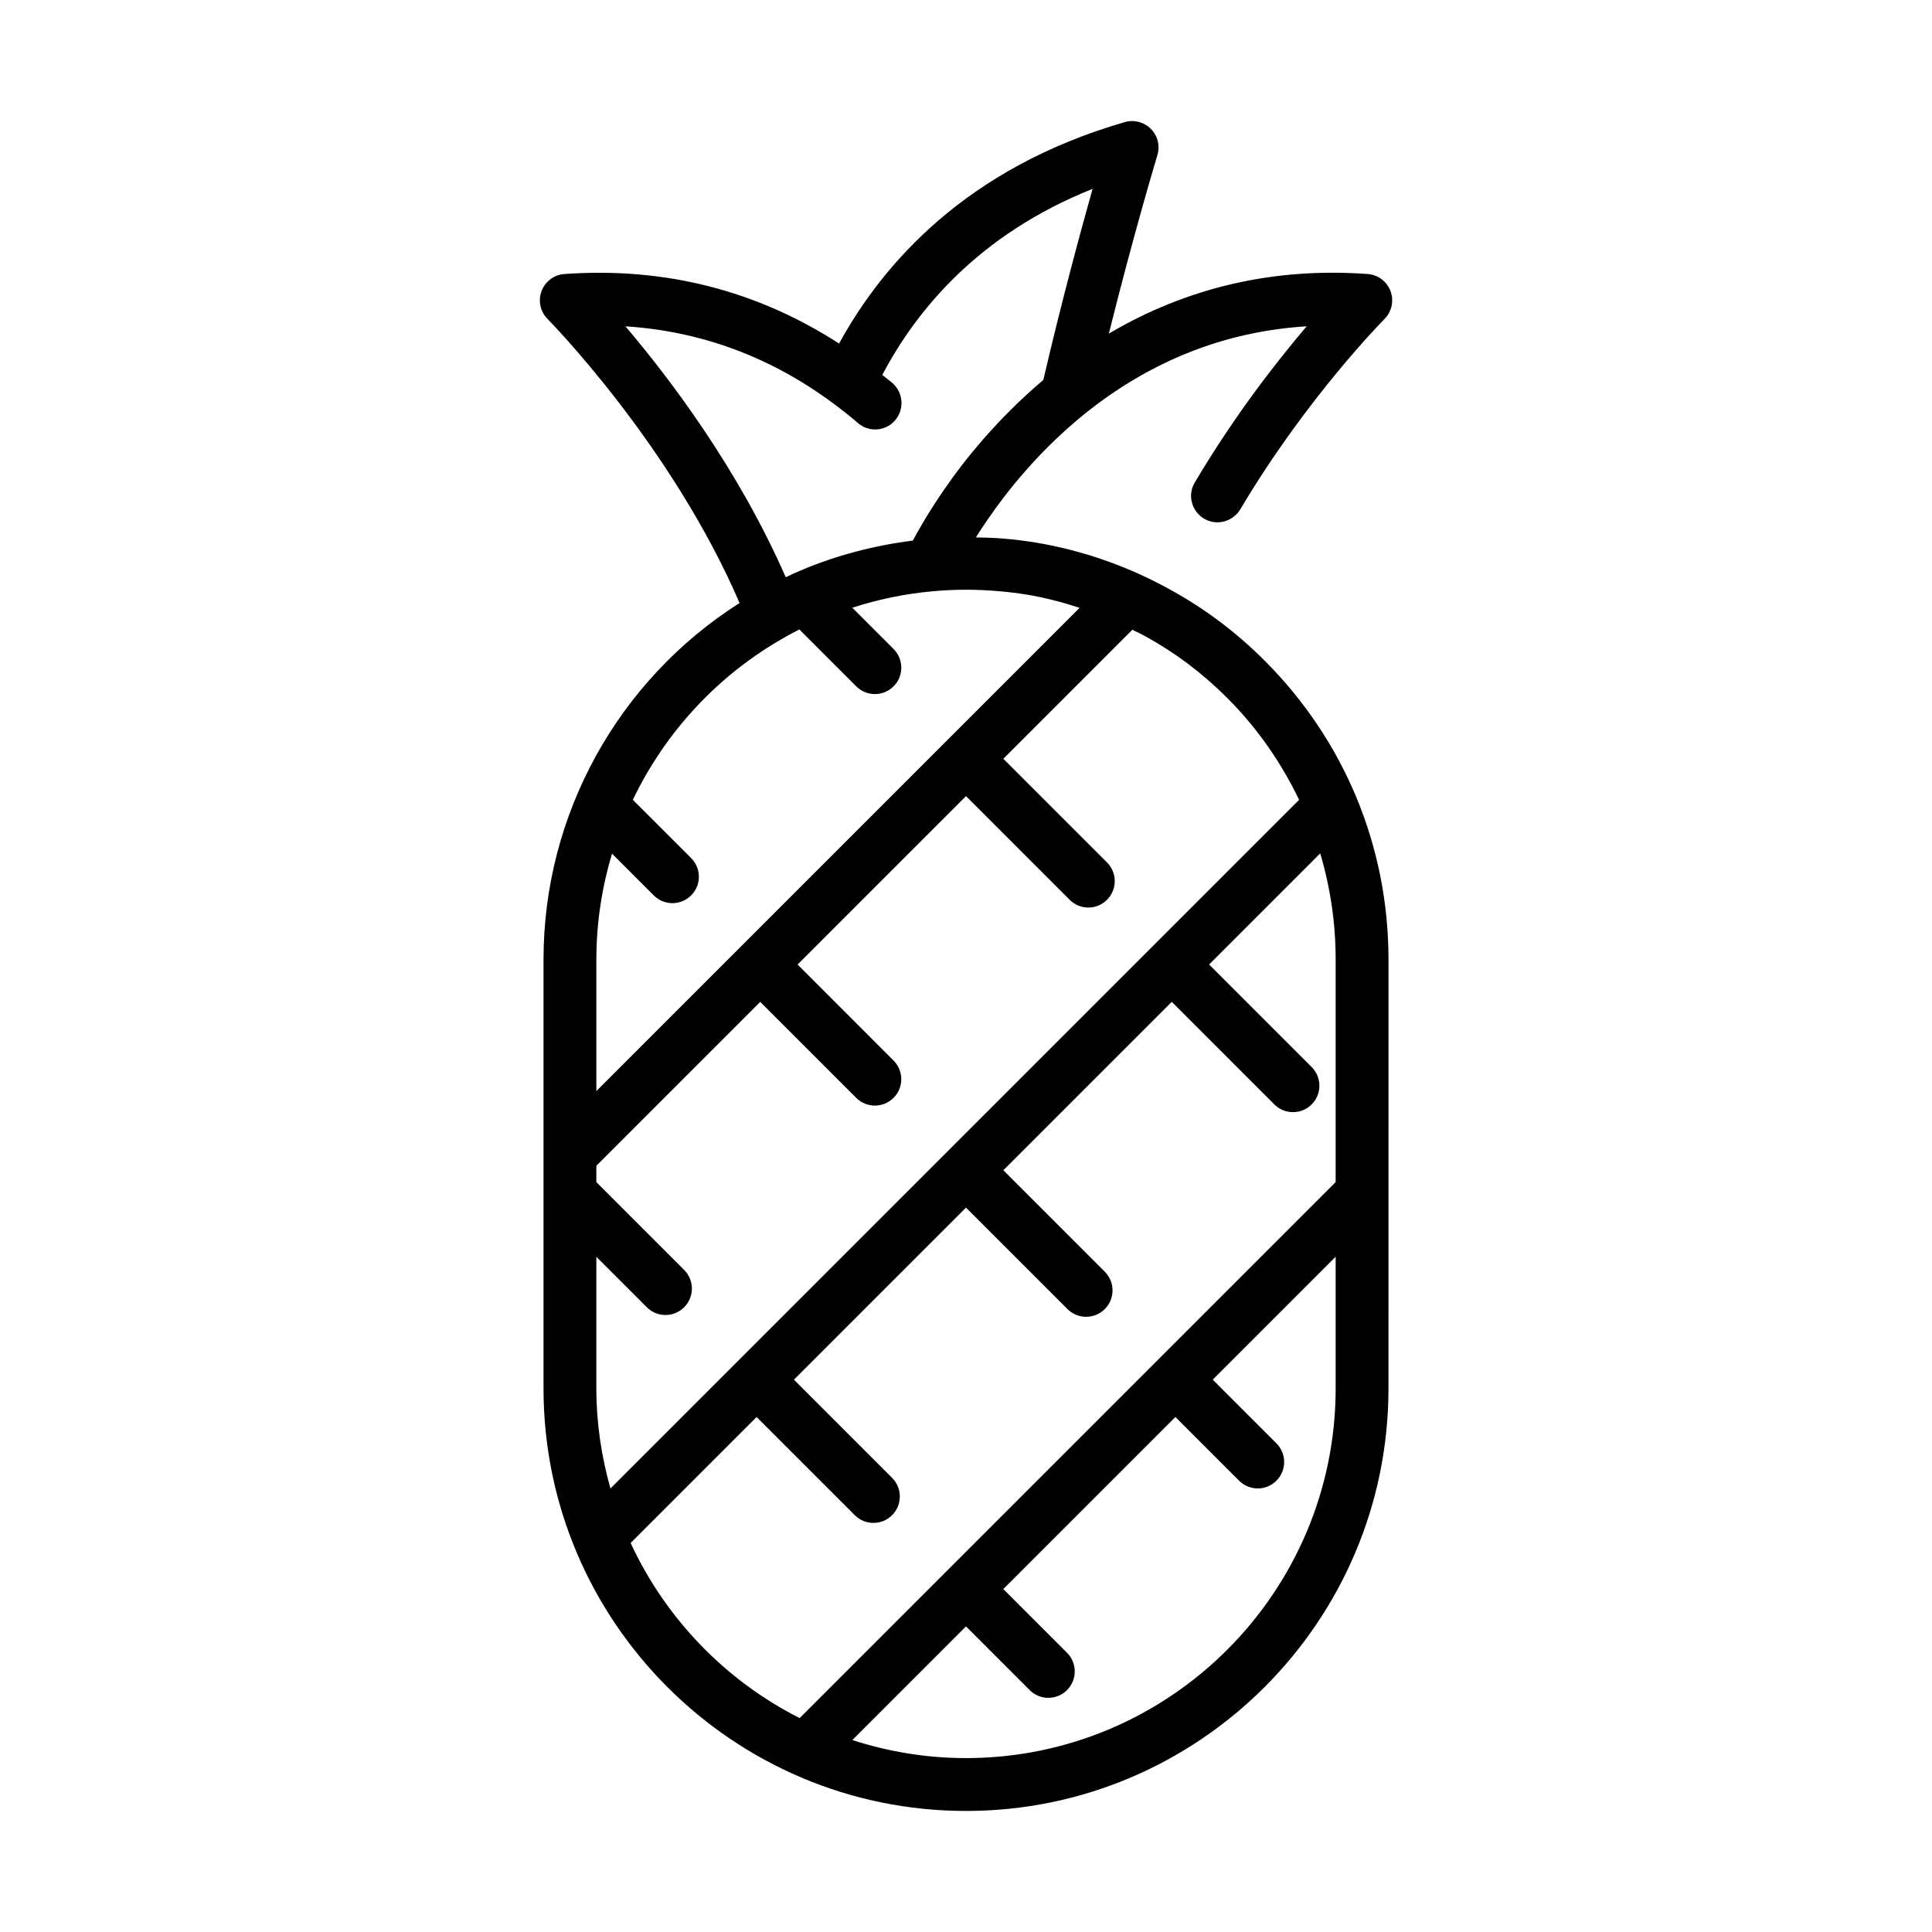
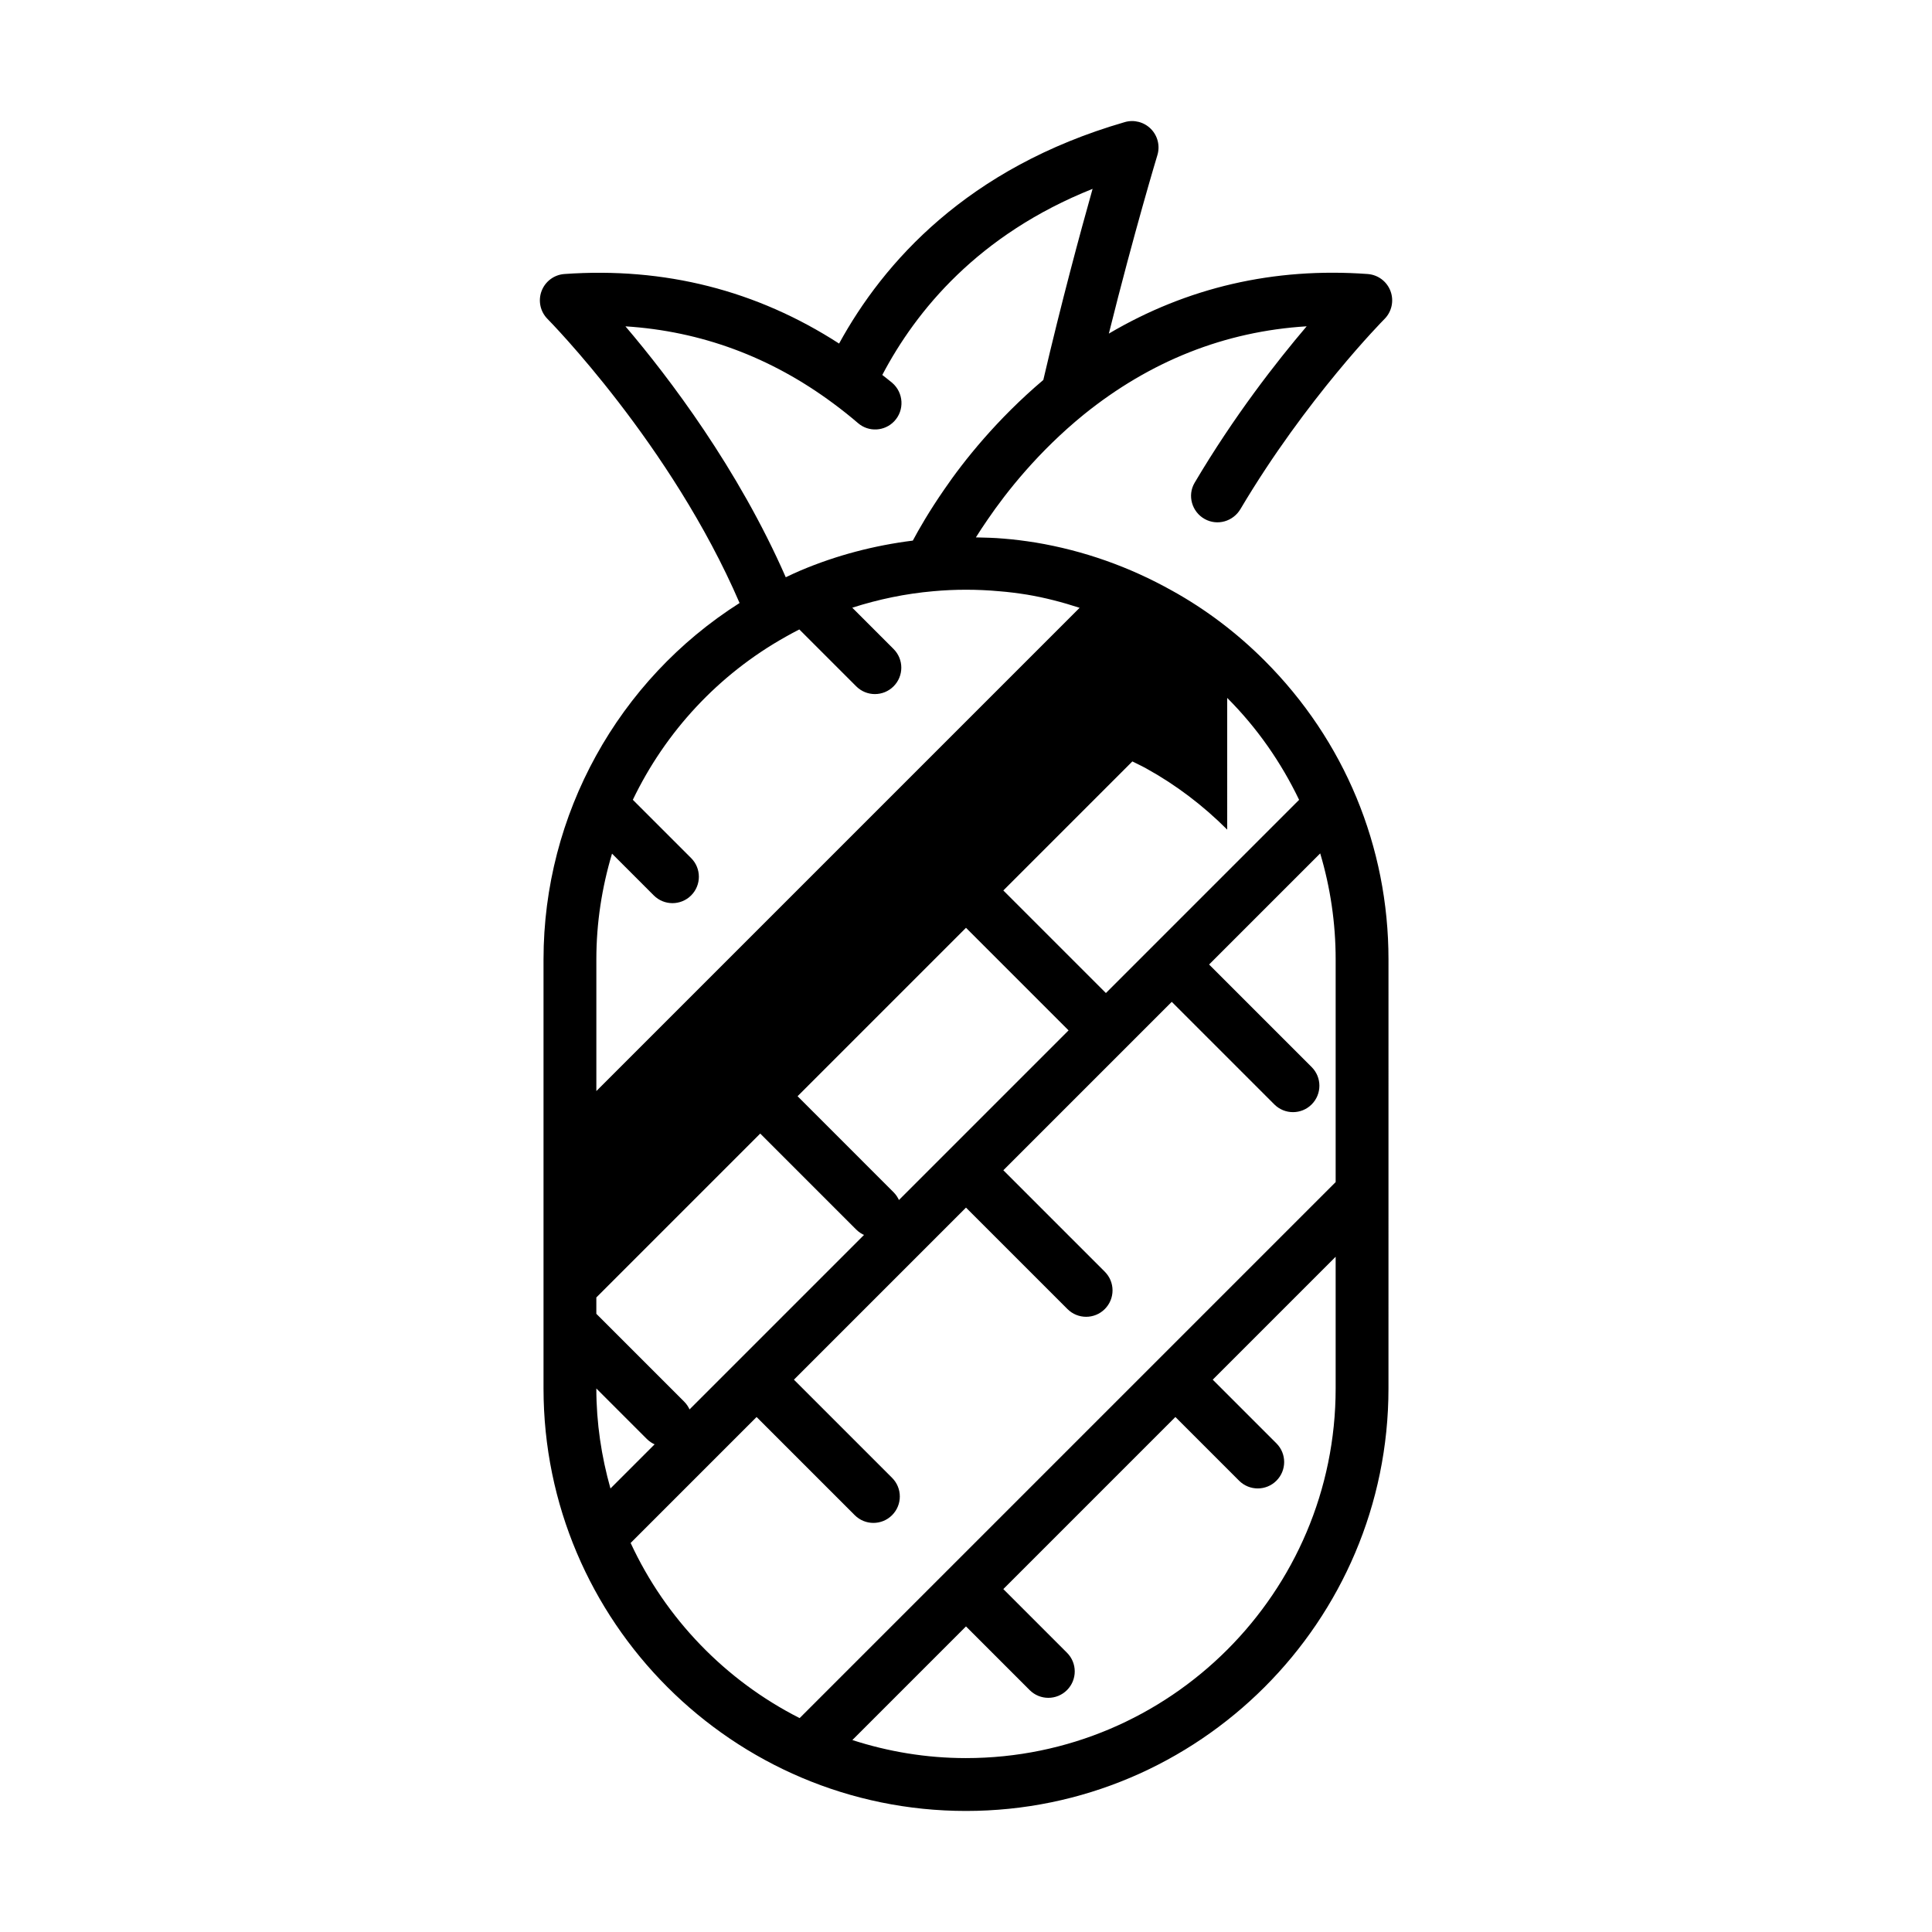
<svg xmlns="http://www.w3.org/2000/svg" fill="#000000" width="800px" height="800px" version="1.1" viewBox="144 144 512 512">
-   <path d="m454.64 300.55c-11.316-6.348-23.473-10.645-36.195-12.773-2.844-0.449-5.688-0.824-8.504-1.039-2.422-0.219-4.871-0.27-7.32-0.328 0.941-1.488 1.969-3.07 3.156-4.781 4.953-7.254 13.387-17.953 25.422-27.754 17.613-14.219 37.43-22.062 59.082-23.402-8 9.402-19.289 23.867-29.691 41.461-1.988 3.359-0.738 7.719 2.676 9.613 3.344 1.855 7.512 0.656 9.465-2.633 17.449-29.434 37.953-50.156 38.172-50.375 1.93-1.938 2.555-4.824 1.598-7.387-0.953-2.562-3.312-4.332-6.043-4.535-24.891-1.809-47.871 3.566-68.602 15.789 6.723-26.996 12.789-47.051 12.863-47.293 0.746-2.453 0.086-5.121-1.715-6.945-1.809-1.828-4.469-2.527-6.926-1.809-41.789 12.09-63.996 37.277-75.711 58.688-21.797-14.09-46.234-20.32-72.805-18.43-2.727 0.199-5.09 1.969-6.047 4.535-0.957 2.562-0.332 5.449 1.598 7.387 0.34 0.34 32.789 33.262 50.883 75.262-32.191 20.434-51.957 56.047-51.957 94.449v113.71c0 61.734 50.227 111.96 111.96 111.96 61.734 0 111.96-50.227 111.96-111.96l0.004-113.71c0-29.891-11.66-58.012-32.836-79.188-7.371-7.375-15.621-13.605-24.48-18.512zm14.582 28.406c7.981 7.981 14.312 17.137 19.055 27.008l-182.5 182.5c-2.379-8.441-3.742-17.309-3.742-26.504v-34.898l13.375 13.375c2.734 2.734 7.164 2.734 9.895 0 2.734-2.734 2.734-7.164 0-9.895l-23.27-23.27v-4.332l43.434-43.434 25.434 25.438c2.734 2.734 7.164 2.734 9.895 0 2.731-2.731 2.731-7.16 0-9.895l-25.434-25.438 44.633-44.633 27.477 27.477c2.734 2.734 7.164 2.734 9.895 0 2.734-2.734 2.734-7.164 0-9.895l-27.477-27.477 34.195-34.195c1.246 0.633 2.512 1.207 3.738 1.895 7.754 4.285 14.953 9.727 21.398 16.176zm-104.38-78.039c2.219 1.637 4.414 3.387 6.566 5.231 2.809 2.406 7.008 2.176 9.562-0.5 2.785-2.918 2.523-7.582-0.543-10.207-0.855-0.73-1.742-1.371-2.609-2.078 8.957-17.047 25.426-37.219 55.73-49.316-3.281 11.629-8.25 30.016-13.059 50.645-12.285 10.398-21.074 21.434-26.242 29.004-4.023 5.816-6.773 10.633-8.34 13.57-10.199 1.281-20.18 3.875-29.691 7.894-1.348 0.566-2.664 1.195-3.981 1.82-12.605-28.762-30.922-52.918-42.488-66.496 20.027 1.273 38.504 8.113 55.094 20.434zm-12.578 61.805c1.195-0.688 2.379-1.301 3.566-1.914l15.078 15.078c2.734 2.734 7.164 2.734 9.895 0 2.734-2.734 2.734-7.164 0-9.895l-10.945-10.945c6.969-2.238 14.148-3.727 21.465-4.367 2.871-0.262 5.738-0.395 8.676-0.395 2.934 0 5.805 0.129 8.773 0.398 2.543 0.195 5.012 0.523 7.422 0.906 4.731 0.793 9.359 2.004 13.914 3.488l-128.07 128.07v-34.898c0-9.629 1.465-19.047 4.152-28.023l11.07 11.07c2.734 2.731 7.164 2.731 9.895 0 2.734-2.734 2.734-7.164 0-9.895l-15.449-15.445c8.609-17.938 22.586-33.188 40.562-43.234zm-41.141 240.18 33.379-33.379 26.012 26.012c2.734 2.734 7.164 2.734 9.895 0 2.734-2.734 2.734-7.164 0-9.895l-26.012-26.012 45.602-45.602 26.887 26.887c2.734 2.734 7.164 2.734 9.895 0 2.734-2.734 2.734-7.164 0-9.895l-26.887-26.887 44.633-44.633 27.18 27.18c2.734 2.734 7.164 2.734 9.895 0 2.734-2.734 2.734-7.164 0-9.895l-27.18-27.18 29.445-29.445c2.684 9.004 4.094 18.438 4.094 28.086v59.02l-142.05 142.05c-19.668-9.969-35.504-26.348-44.785-46.41zm88.875 57.012c-10.508 0-20.617-1.707-30.117-4.785l30.113-30.113 16.875 16.875c2.734 2.734 7.164 2.734 9.895 0 2.734-2.734 2.734-7.164 0-9.895l-16.875-16.875 45.602-45.602 16.879 16.879c2.734 2.734 7.164 2.734 9.895 0 2.734-2.734 2.734-7.164 0-9.895l-16.879-16.879 32.574-32.574v34.902c0 54.016-43.945 97.961-97.961 97.961z" />
+   <path d="m454.64 300.55c-11.316-6.348-23.473-10.645-36.195-12.773-2.844-0.449-5.688-0.824-8.504-1.039-2.422-0.219-4.871-0.27-7.32-0.328 0.941-1.488 1.969-3.07 3.156-4.781 4.953-7.254 13.387-17.953 25.422-27.754 17.613-14.219 37.43-22.062 59.082-23.402-8 9.402-19.289 23.867-29.691 41.461-1.988 3.359-0.738 7.719 2.676 9.613 3.344 1.855 7.512 0.656 9.465-2.633 17.449-29.434 37.953-50.156 38.172-50.375 1.93-1.938 2.555-4.824 1.598-7.387-0.953-2.562-3.312-4.332-6.043-4.535-24.891-1.809-47.871 3.566-68.602 15.789 6.723-26.996 12.789-47.051 12.863-47.293 0.746-2.453 0.086-5.121-1.715-6.945-1.809-1.828-4.469-2.527-6.926-1.809-41.789 12.09-63.996 37.277-75.711 58.688-21.797-14.09-46.234-20.32-72.805-18.43-2.727 0.199-5.09 1.969-6.047 4.535-0.957 2.562-0.332 5.449 1.598 7.387 0.34 0.34 32.789 33.262 50.883 75.262-32.191 20.434-51.957 56.047-51.957 94.449v113.71c0 61.734 50.227 111.96 111.96 111.96 61.734 0 111.96-50.227 111.96-111.96l0.004-113.71c0-29.891-11.66-58.012-32.836-79.188-7.371-7.375-15.621-13.605-24.48-18.512zm14.582 28.406c7.981 7.981 14.312 17.137 19.055 27.008l-182.5 182.5c-2.379-8.441-3.742-17.309-3.742-26.504l13.375 13.375c2.734 2.734 7.164 2.734 9.895 0 2.734-2.734 2.734-7.164 0-9.895l-23.27-23.27v-4.332l43.434-43.434 25.434 25.438c2.734 2.734 7.164 2.734 9.895 0 2.731-2.731 2.731-7.16 0-9.895l-25.434-25.438 44.633-44.633 27.477 27.477c2.734 2.734 7.164 2.734 9.895 0 2.734-2.734 2.734-7.164 0-9.895l-27.477-27.477 34.195-34.195c1.246 0.633 2.512 1.207 3.738 1.895 7.754 4.285 14.953 9.727 21.398 16.176zm-104.38-78.039c2.219 1.637 4.414 3.387 6.566 5.231 2.809 2.406 7.008 2.176 9.562-0.5 2.785-2.918 2.523-7.582-0.543-10.207-0.855-0.73-1.742-1.371-2.609-2.078 8.957-17.047 25.426-37.219 55.73-49.316-3.281 11.629-8.25 30.016-13.059 50.645-12.285 10.398-21.074 21.434-26.242 29.004-4.023 5.816-6.773 10.633-8.34 13.57-10.199 1.281-20.18 3.875-29.691 7.894-1.348 0.566-2.664 1.195-3.981 1.82-12.605-28.762-30.922-52.918-42.488-66.496 20.027 1.273 38.504 8.113 55.094 20.434zm-12.578 61.805c1.195-0.688 2.379-1.301 3.566-1.914l15.078 15.078c2.734 2.734 7.164 2.734 9.895 0 2.734-2.734 2.734-7.164 0-9.895l-10.945-10.945c6.969-2.238 14.148-3.727 21.465-4.367 2.871-0.262 5.738-0.395 8.676-0.395 2.934 0 5.805 0.129 8.773 0.398 2.543 0.195 5.012 0.523 7.422 0.906 4.731 0.793 9.359 2.004 13.914 3.488l-128.07 128.07v-34.898c0-9.629 1.465-19.047 4.152-28.023l11.07 11.07c2.734 2.731 7.164 2.731 9.895 0 2.734-2.734 2.734-7.164 0-9.895l-15.449-15.445c8.609-17.938 22.586-33.188 40.562-43.234zm-41.141 240.18 33.379-33.379 26.012 26.012c2.734 2.734 7.164 2.734 9.895 0 2.734-2.734 2.734-7.164 0-9.895l-26.012-26.012 45.602-45.602 26.887 26.887c2.734 2.734 7.164 2.734 9.895 0 2.734-2.734 2.734-7.164 0-9.895l-26.887-26.887 44.633-44.633 27.18 27.18c2.734 2.734 7.164 2.734 9.895 0 2.734-2.734 2.734-7.164 0-9.895l-27.18-27.18 29.445-29.445c2.684 9.004 4.094 18.438 4.094 28.086v59.02l-142.05 142.05c-19.668-9.969-35.504-26.348-44.785-46.41zm88.875 57.012c-10.508 0-20.617-1.707-30.117-4.785l30.113-30.113 16.875 16.875c2.734 2.734 7.164 2.734 9.895 0 2.734-2.734 2.734-7.164 0-9.895l-16.875-16.875 45.602-45.602 16.879 16.879c2.734 2.734 7.164 2.734 9.895 0 2.734-2.734 2.734-7.164 0-9.895l-16.879-16.879 32.574-32.574v34.902c0 54.016-43.945 97.961-97.961 97.961z" />
</svg>